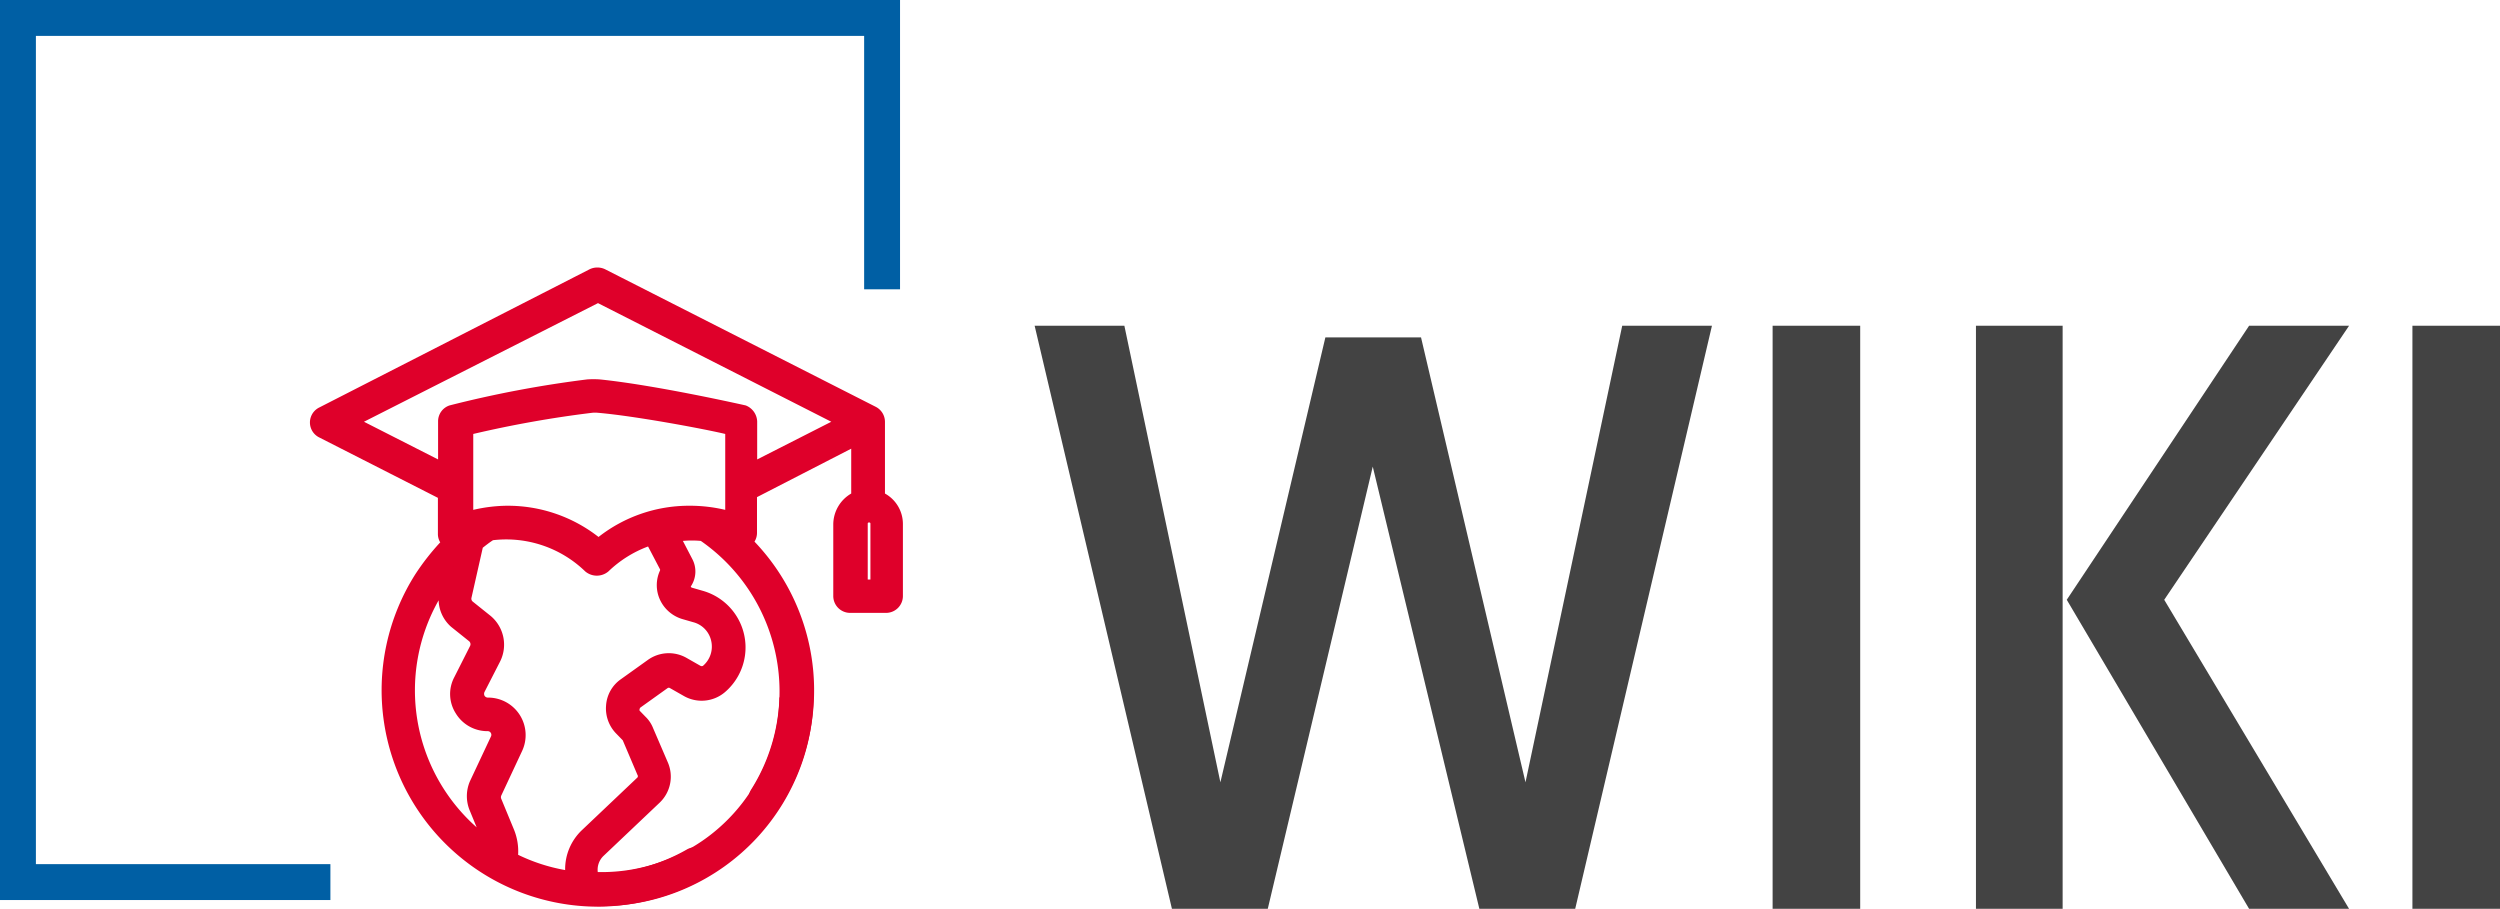
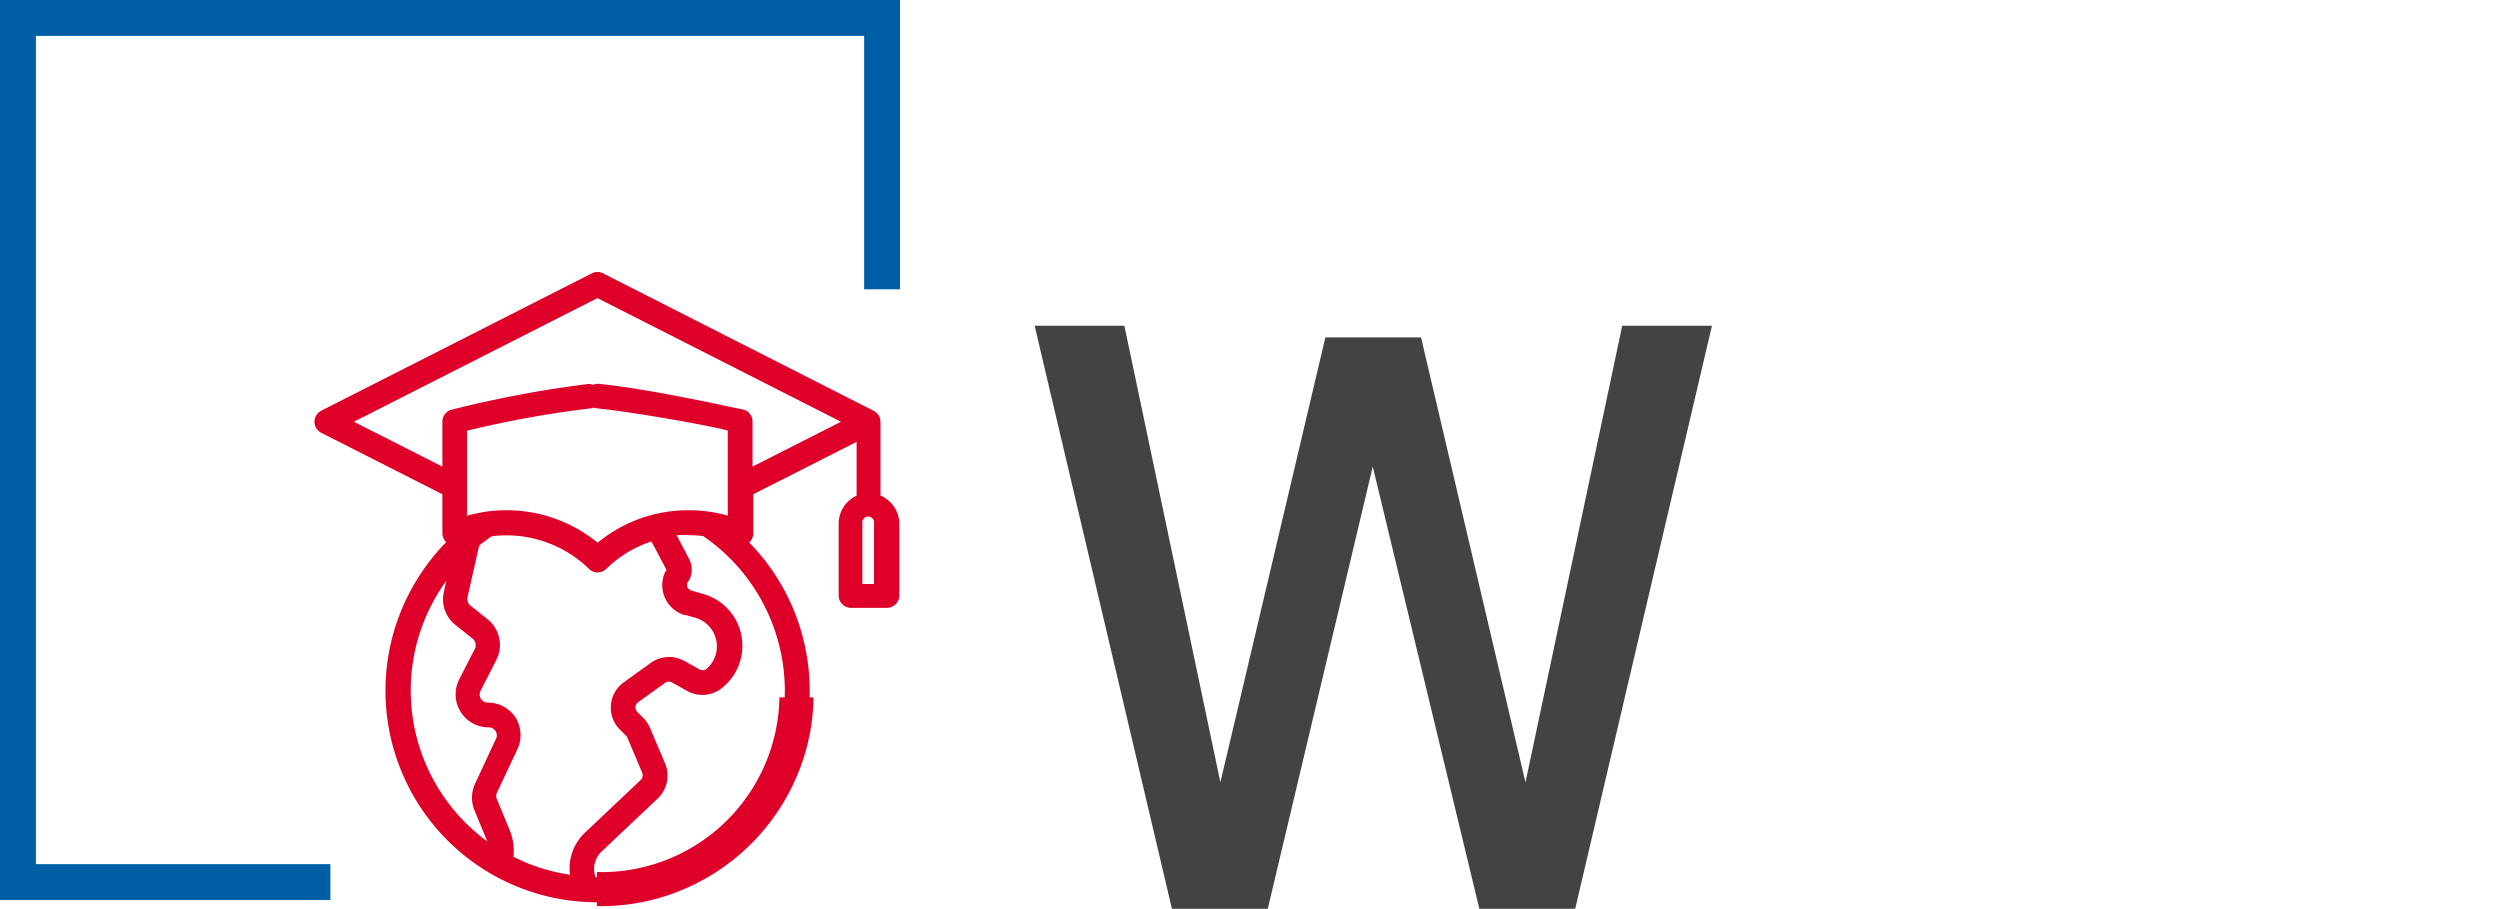
<svg xmlns="http://www.w3.org/2000/svg" viewBox="0 0 139.3 50.64">
  <defs>
    <style>.cls-1{fill:#005fa4;}.cls-2{fill:#434343;}.cls-3{fill:#df002a;}</style>
  </defs>
  <title>wiki</title>
  <g id="Ebene_2" data-name="Ebene 2">
    <g id="Ebene_1-2" data-name="Ebene 1">
      <polygon class="cls-1" points="18.41 50.15 0 50.15 0 0 50.15 0 50.15 16.12 48.15 16.12 48.15 2 2 2 2 48.15 18.41 48.15 18.41 50.15" />
      <path class="cls-2" d="M57.65,18.15h5L68,43.59,73.85,18.8h5.33L85,43.59l5.39-25.44h5L87.77,50.64H82.43L76.49,26,70.64,50.64H65.3Z" />
-       <path class="cls-2" d="M98.77,18.15h4.88V50.64H98.77Z" />
-       <path class="cls-2" d="M110.1,18.15h4.83V50.64H110.1Zm5.06,15.27,10.16-15.27h5.57l-10.3,15.27,10.3,17.22h-5.57Z" />
-       <path class="cls-2" d="M134.42,18.15h4.88V50.64h-4.88Z" />
      <path class="cls-3" d="M49.06,27.61V23.5a.69.69,0,0,0-.38-.61L33.6,15.23a.68.68,0,0,0-.62,0L17.89,22.89a.69.69,0,0,0,0,1.22l6.76,3.43v2.17a.71.71,0,0,0,.21.5,11.68,11.68,0,0,0-1.51,1.9A11.79,11.79,0,0,0,39.12,48.72a.69.69,0,1,0-.68-1.19,10.42,10.42,0,0,1-5.15,1.36h-.1a1.33,1.33,0,0,1,.34-1.45l3.11-2.94a1.75,1.75,0,0,0,.4-2l-.82-1.94a1.67,1.67,0,0,0-.37-.55l-.33-.33a.38.38,0,0,1-.11-.29.34.34,0,0,1,.16-.27l1.5-1.08a.37.37,0,0,1,.4,0l.8.45a1.74,1.74,0,0,0,2-.19,3,3,0,0,0-1.14-5.22l-.59-.17a.39.39,0,0,1-.24-.2.32.32,0,0,1,0-.23,1.26,1.26,0,0,0,.1-1.33l-.7-1.33a5.37,5.37,0,0,1,.7,0,6.81,6.81,0,0,1,.78.05,10.46,10.46,0,0,1,2.92,14.24.68.68,0,0,0,.21.94.64.64,0,0,0,.37.11.69.69,0,0,0,.58-.31,11.82,11.82,0,0,0-1.51-14.62.68.68,0,0,0,.22-.5V27.54l5.76-2.92v3a1.72,1.72,0,0,0-1,1.56v4a.69.69,0,0,0,.69.69h2a.69.69,0,0,0,.69-.69v-4A1.72,1.72,0,0,0,49.06,27.61ZM26.42,45.11l.69,1.67a1.17,1.17,0,0,0,.05.11,10.42,10.42,0,0,1-2.65-14c.11-.18.24-.36.36-.53l-.14.62a1.83,1.83,0,0,0,.61,1.81l1,.8a.47.47,0,0,1,.11.58l-.86,1.68a1.84,1.84,0,0,0,1.64,2.68.44.44,0,0,1,.39.22.43.43,0,0,1,0,.45l-1.15,2.47A1.86,1.86,0,0,0,26.42,45.11ZM38.14,34.25l.6.17a1.66,1.66,0,0,1,.62,2.86.38.38,0,0,1-.42,0l-.8-.45a1.76,1.76,0,0,0-1.87.1l-1.5,1.08a1.73,1.73,0,0,0-.22,2.65l.33.33a.42.42,0,0,1,.08.12l.82,1.94a.37.37,0,0,1-.08.41l-3.11,2.94a2.74,2.74,0,0,0-.83,2.34,10.24,10.24,0,0,1-3.15-1,3.05,3.05,0,0,0-.23-1.53l-.69-1.67a.44.44,0,0,1,0-.37l1.16-2.47A1.86,1.86,0,0,0,28.74,40a1.84,1.84,0,0,0-1.55-.85.47.47,0,0,1-.4-.22.46.46,0,0,1,0-.46l.86-1.69a1.83,1.83,0,0,0-.45-2.25l-1-.8a.47.47,0,0,1-.15-.46l.65-2.87c.22-.18.46-.36.7-.52a7.34,7.34,0,0,1,.81-.05,6.6,6.6,0,0,1,4.59,1.85.69.69,0,0,0,1,0,6.46,6.46,0,0,1,2.5-1.51l.84,1.59a.67.67,0,0,0-.09.14,1.74,1.74,0,0,0,1.12,2.38ZM41.93,26V23.48a.69.69,0,0,0-.47-.65c-.11,0-4.93-1.12-8.08-1.44a.68.68,0,0,0-.14,1.36c2.22.23,6.47,1,7.31,1.24v4.74a8,8,0,0,0-2.19-.3,7.94,7.94,0,0,0-5.06,1.81,8,8,0,0,0-5.07-1.81,7.81,7.81,0,0,0-2.21.31V24a58.37,58.37,0,0,1,6.85-1.24.68.68,0,1,0-.13-1.36,62.83,62.83,0,0,0-7.62,1.44.69.69,0,0,0-.47.65V26l-4.93-2.5,13.57-6.89L46.86,23.5Zm6.77,6.54h-.65V29.17a.33.33,0,1,1,.65,0v3.37Z" />
-       <path class="cls-3" d="M33.29,50.52A12.06,12.06,0,0,1,23.14,32a13.3,13.3,0,0,1,1.39-1.78.89.89,0,0,1-.13-.48v-2l-6.62-3.37a.93.93,0,0,1,0-1.66L32.86,15a1,1,0,0,1,.85,0L48.8,22.67a.94.94,0,0,1,.51.83v4a1.94,1.94,0,0,1,1,1.71v4a.94.94,0,0,1-.94.94h-2a.94.94,0,0,1-.94-.94v-4a2,2,0,0,1,1-1.71V25L42.18,27.7v2a.92.92,0,0,1-.14.48A12,12,0,0,1,43.43,45a1,1,0,0,1-1.29.28A.94.94,0,0,1,41.85,44a10.22,10.22,0,0,0-2.8-13.86,5.46,5.46,0,0,0-1,0l.52,1a1.49,1.49,0,0,1-.08,1.54v0a.1.1,0,0,0,.08.07l.59.17a3.28,3.28,0,0,1,1.23,5.65,2,2,0,0,1-2.27.22l-.79-.45a.12.12,0,0,0-.13,0l-1.51,1.08a.14.14,0,0,0-.05.09.12.12,0,0,0,0,.09l.33.34a1.79,1.79,0,0,1,.42.63l.83,1.93a2,2,0,0,1-.47,2.23l-3.1,2.94a1.07,1.07,0,0,0-.33,1,10.1,10.1,0,0,0,4.94-1.33.89.89,0,0,1,.71-.09,1,1,0,0,1,.57.44,1,1,0,0,1,.09.71,1,1,0,0,1-.44.57A12.13,12.13,0,0,1,33.29,50.52Zm0-35.12a.46.46,0,0,0-.2,0L18,23.11a.45.45,0,0,0,0,.78l6.9,3.5v2.32A.48.48,0,0,0,25,30l.19.17-.18.18a12.09,12.09,0,0,0-1.48,1.86A11.54,11.54,0,0,0,39,48.5a.43.43,0,0,0,.16-.59.45.45,0,0,0-.26-.21.47.47,0,0,0-.33,0,10.67,10.67,0,0,1-5.28,1.4h-.18L33,49a1.58,1.58,0,0,1,.4-1.73l3.11-2.94a1.47,1.47,0,0,0,.34-1.66L36,40.71a1.6,1.6,0,0,0-.31-.47l-.34-.33a.63.63,0,0,1,.08-.95l1.51-1.08a.61.61,0,0,1,.66,0l.8.44a1.5,1.5,0,0,0,1.7-.16A2.78,2.78,0,0,0,39,33.34l-.59-.17a.61.61,0,0,1-.39-.33.58.58,0,0,1-.05-.4l.05-.09a1,1,0,0,0,.08-1.07l-.87-1.65.37,0a7.12,7.12,0,0,1,1.53,0l.11,0a10.74,10.74,0,0,1,3,14.58.43.43,0,0,0,.14.6.44.44,0,0,0,.6-.13,11.55,11.55,0,0,0-1.48-14.31l-.18-.18.19-.18a.43.43,0,0,0,.14-.31V27.39l6.26-3.18v3.57l-.15.06a1.47,1.47,0,0,0-.87,1.33v4a.44.44,0,0,0,.44.44h2a.44.44,0,0,0,.44-.44v-4A1.47,1.47,0,0,0,49,27.84l-.15-.06V23.5a.43.43,0,0,0-.24-.39L33.48,15.45A.45.45,0,0,0,33.29,15.4ZM32.05,49.08l-.33,0a10.45,10.45,0,0,1-3.22-1l-.16-.07,0-.18a2.67,2.67,0,0,0-.21-1.4l-.69-1.67a.73.73,0,0,1,0-.58l1.16-2.46a1.6,1.6,0,0,0-.1-1.53,1.58,1.58,0,0,0-1.34-.74.75.75,0,0,1-.62-.34.72.72,0,0,1,0-.71l.86-1.68a1.59,1.59,0,0,0-.39-2l-1-.8a.72.72,0,0,1-.24-.7l.68-3,.06-.06c.23-.18.47-.36.72-.53l.11,0A6.87,6.87,0,0,1,33,31.47a.47.47,0,0,0,.61,0,6.71,6.71,0,0,1,2.59-1.57l.21-.07,1,1.93-.09.12a.47.47,0,0,0-.06.09,1.5,1.5,0,0,0,1,2l.6.17a1.86,1.86,0,0,1,1.34,1.43,1.88,1.88,0,0,1-.63,1.86.62.62,0,0,1-.7.07l-.8-.45a1.49,1.49,0,0,0-1.6.08l-1.51,1.09a1.47,1.47,0,0,0-.18,2.26l.33.34a.64.64,0,0,1,.13.19L36,43a.63.63,0,0,1-.14.69l-3.11,2.94A2.46,2.46,0,0,0,32,48.75Zm-3.18-1.45a10,10,0,0,0,2.62.85,3,3,0,0,1,.93-2.22l3.1-2.94a.12.12,0,0,0,0-.14l-.82-1.93-.36-.37a2,2,0,0,1-.57-1.57,1.94,1.94,0,0,1,.82-1.46l1.51-1.08a2,2,0,0,1,2.14-.12l.79.45a.14.14,0,0,0,.14,0,1.41,1.41,0,0,0,.46-1.38,1.38,1.38,0,0,0-1-1.05l-.59-.17a2,2,0,0,1-1.26-1.07,1.94,1.94,0,0,1,0-1.65s0,0,0-.05l-.67-1.28a6.41,6.41,0,0,0-2.21,1.39,1,1,0,0,1-1.29,0,6.33,6.33,0,0,0-5.14-1.74c-.2.13-.38.27-.57.42l-.63,2.79a.21.21,0,0,0,.07.21l1,.8a2.09,2.09,0,0,1,.52,2.55L27,38.55a.24.24,0,0,0,0,.22.22.22,0,0,0,.19.1,2.09,2.09,0,0,1,1.89,3l-1.15,2.46a.23.23,0,0,0,0,.18l.69,1.67A3.21,3.21,0,0,1,28.87,47.63Zm-1.24-.08L27,47.1A10.69,10.69,0,0,1,24.3,32.71l.37-.54.71-1L25,33a1.6,1.6,0,0,0,.53,1.57l1,.8a.72.72,0,0,1,.18.88l-.87,1.69a1.59,1.59,0,0,0,1.42,2.31.72.72,0,0,1,.61.34.7.7,0,0,1,0,.69l-1.16,2.46a1.67,1.67,0,0,0,0,1.28l.69,1.67a.78.78,0,0,1,.05.14Zm-3.19-14.1A10.19,10.19,0,0,0,26.56,46.1l-.37-.9a2.09,2.09,0,0,1,0-1.68l1.16-2.47a.21.21,0,0,0,0-.21.2.2,0,0,0-.18-.1,2.06,2.06,0,0,1-1.78-1,2,2,0,0,1-.08-2L26.19,36a.22.22,0,0,0-.05-.27l-1-.8A2.05,2.05,0,0,1,24.44,33.45ZM49,32.79H47.8V29.17a.57.57,0,0,1,.57-.58.59.59,0,0,1,.58.58Zm-.65-.5h.15V29.17c0-.08-.15-.08-.15,0Zm-15-1.73-.16-.13a7.76,7.76,0,0,0-4.91-1.75,7.68,7.68,0,0,0-2.14.3l-.32.09V23.8l.18-.05a60.64,60.64,0,0,1,6.55-1.21.92.92,0,0,1-.12-.57,1,1,0,0,1,.08-.3,63.57,63.57,0,0,0-7.27,1.4.43.43,0,0,0-.29.41v2.93L19.16,23.5l14.13-7.17L47.41,23.5l-5.73,2.91V23.48a.43.43,0,0,0-.3-.41c-.2-.06-4.62-1.05-7.73-1.4a.8.8,0,0,1,.09.31.9.9,0,0,1-.13.56c2.27.27,6.17,1,7,1.21l.19.05v5.27l-.32-.1a8,8,0,0,0-2.13-.29,7.76,7.76,0,0,0-4.91,1.75Zm-5.07-2.38a8.21,8.21,0,0,1,5.07,1.74,8.17,8.17,0,0,1,5.06-1.74,8.52,8.52,0,0,1,2,.23V24.18c-1.12-.27-5-1-7.1-1.18a1.61,1.61,0,0,0-.31,0,61.69,61.69,0,0,0-6.63,1.18v4.23A8.61,8.61,0,0,1,28.23,28.18Zm-8-4.68,4.13,2.1V23.48a.93.93,0,0,1,.64-.89,62.21,62.21,0,0,1,7.67-1.45,5.3,5.3,0,0,1,.69,0c3.14.32,8,1.42,8.14,1.45a1,1,0,0,1,.64.89V25.6l4.13-2.1-13-6.61Zm12.79-1.79a.42.42,0,0,0-.18.31.4.4,0,0,0,.18.4.41.41,0,0,0,.18-.39A.44.44,0,0,0,33.06,21.71Z" />
      <path class="cls-3" d="M33.49,50.49h-.23l0-1.9A9.91,9.91,0,0,0,42.86,42a9.9,9.9,0,0,0,.57-3.14l1.9,0a11.62,11.62,0,0,1-.68,3.75,11.91,11.91,0,0,1-6.39,6.87A11.71,11.71,0,0,1,33.49,50.49Z" />
    </g>
  </g>
</svg>